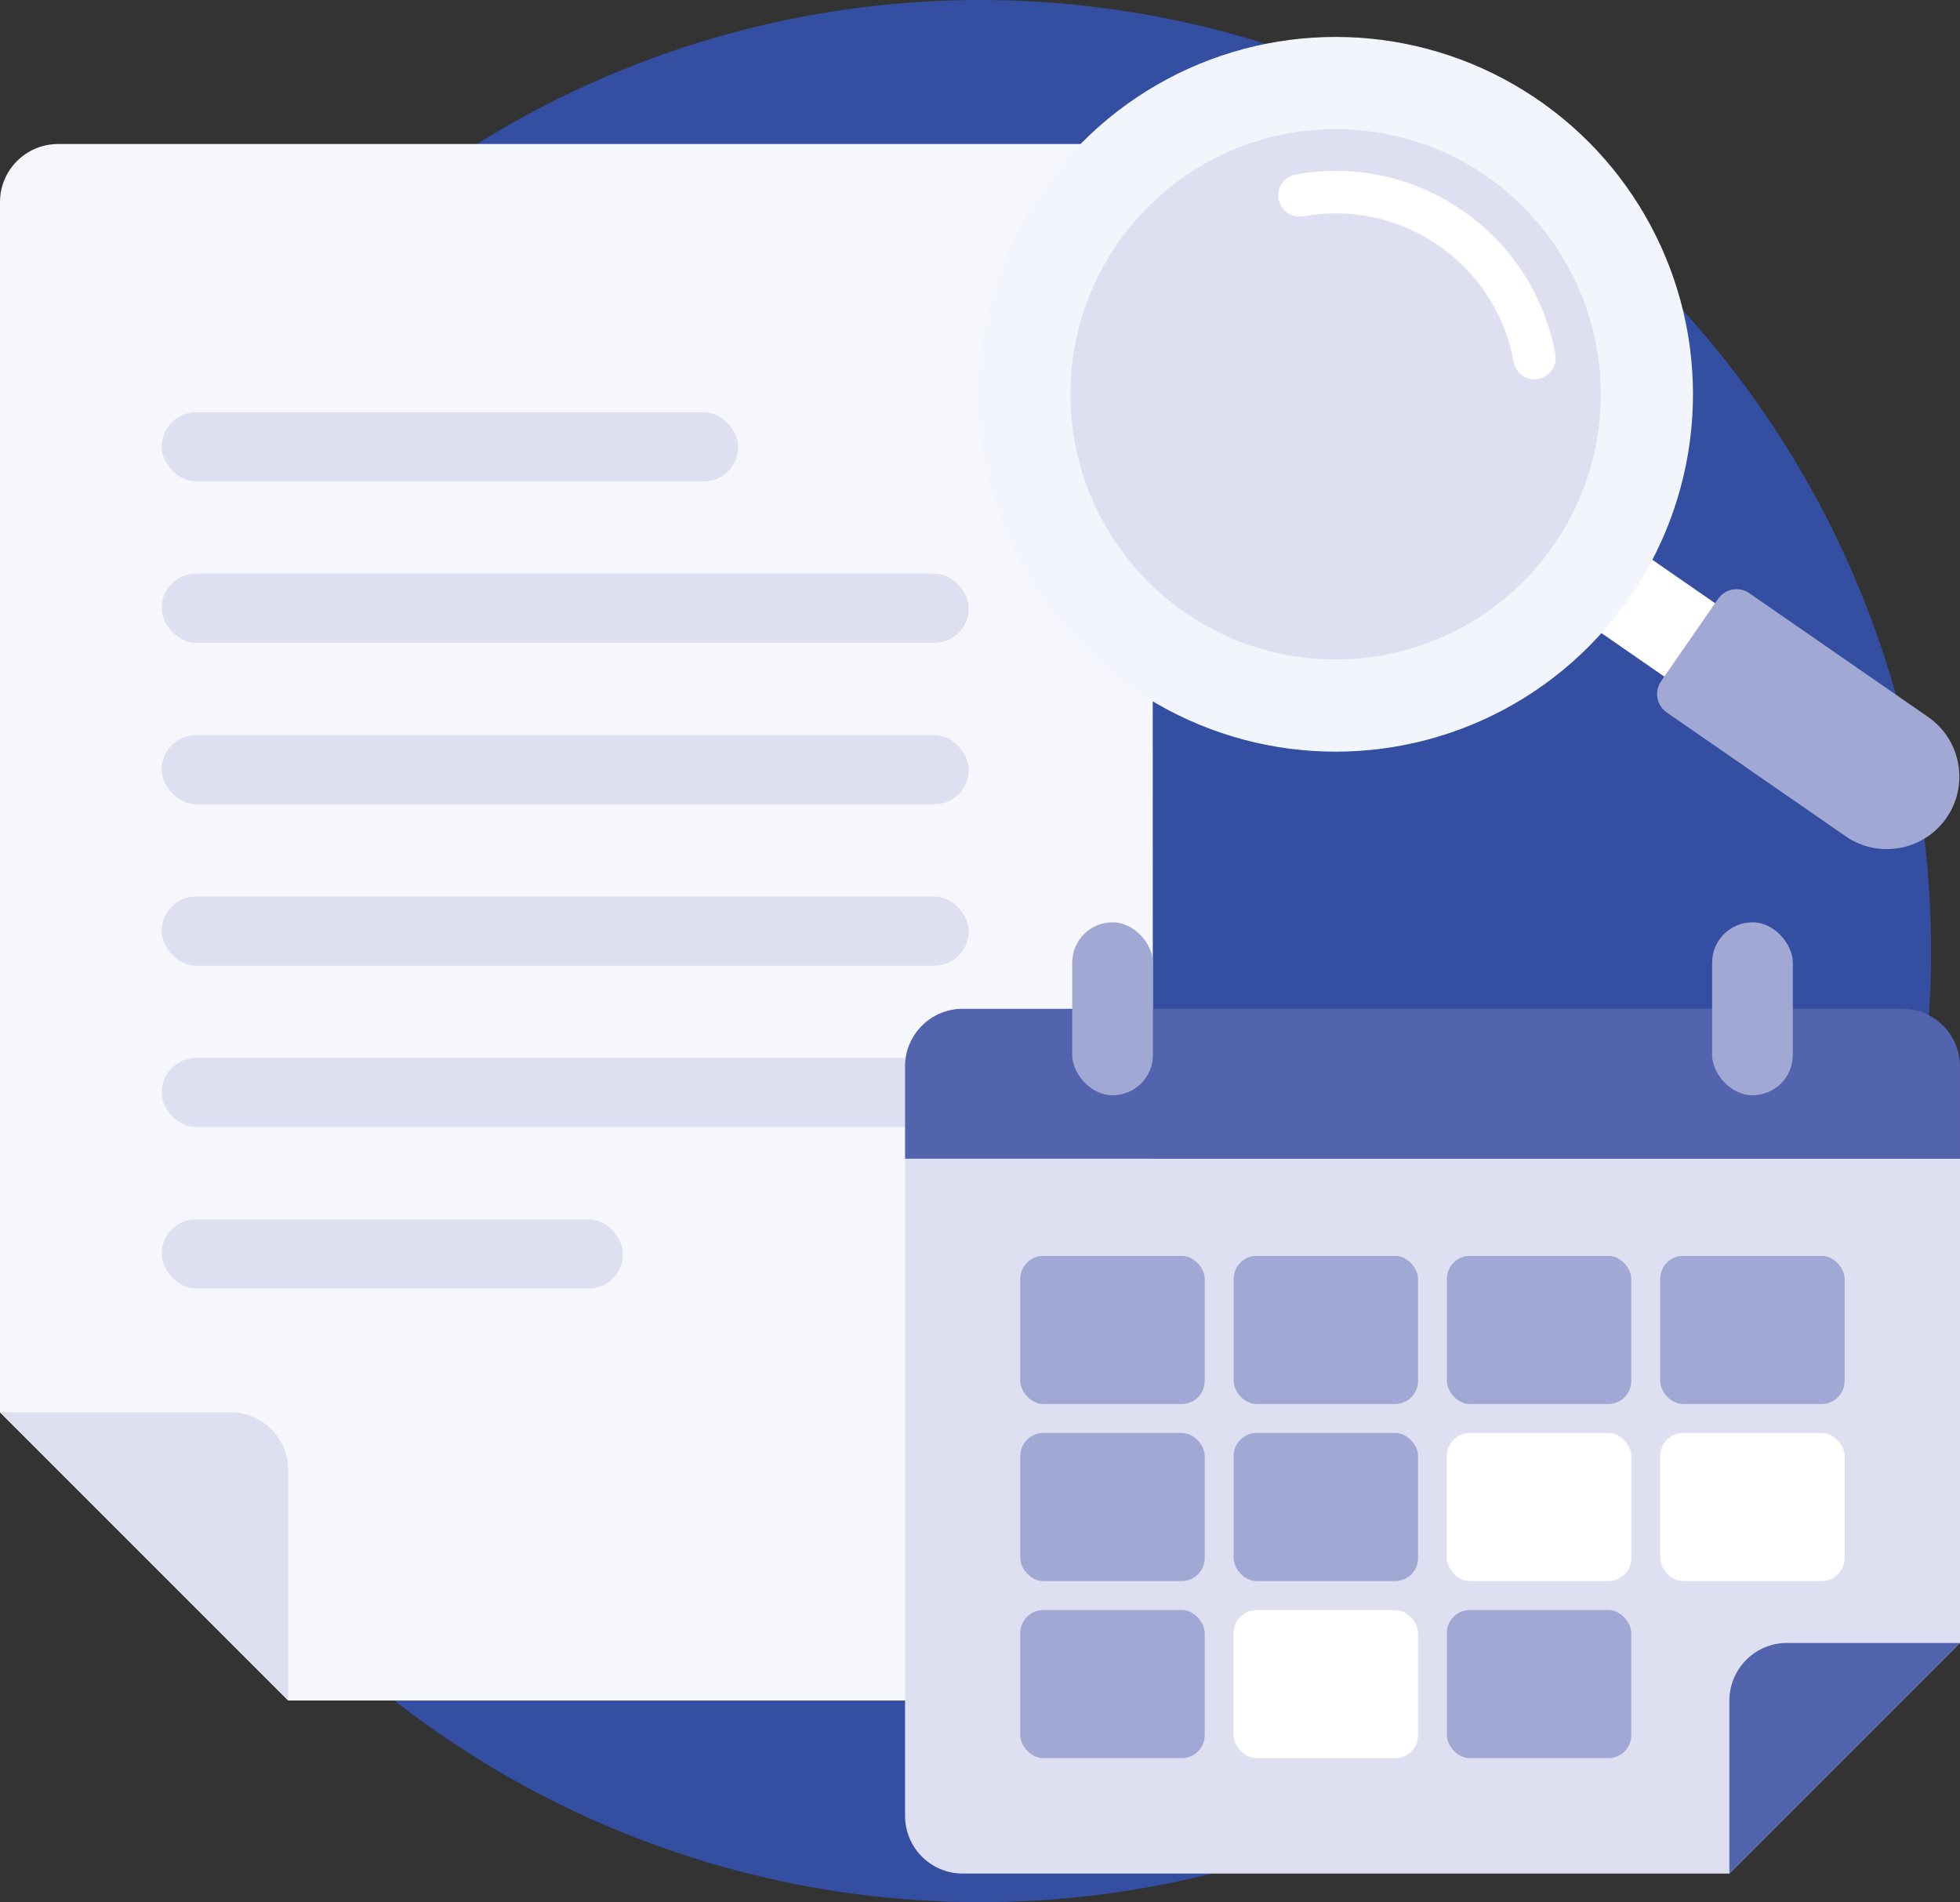
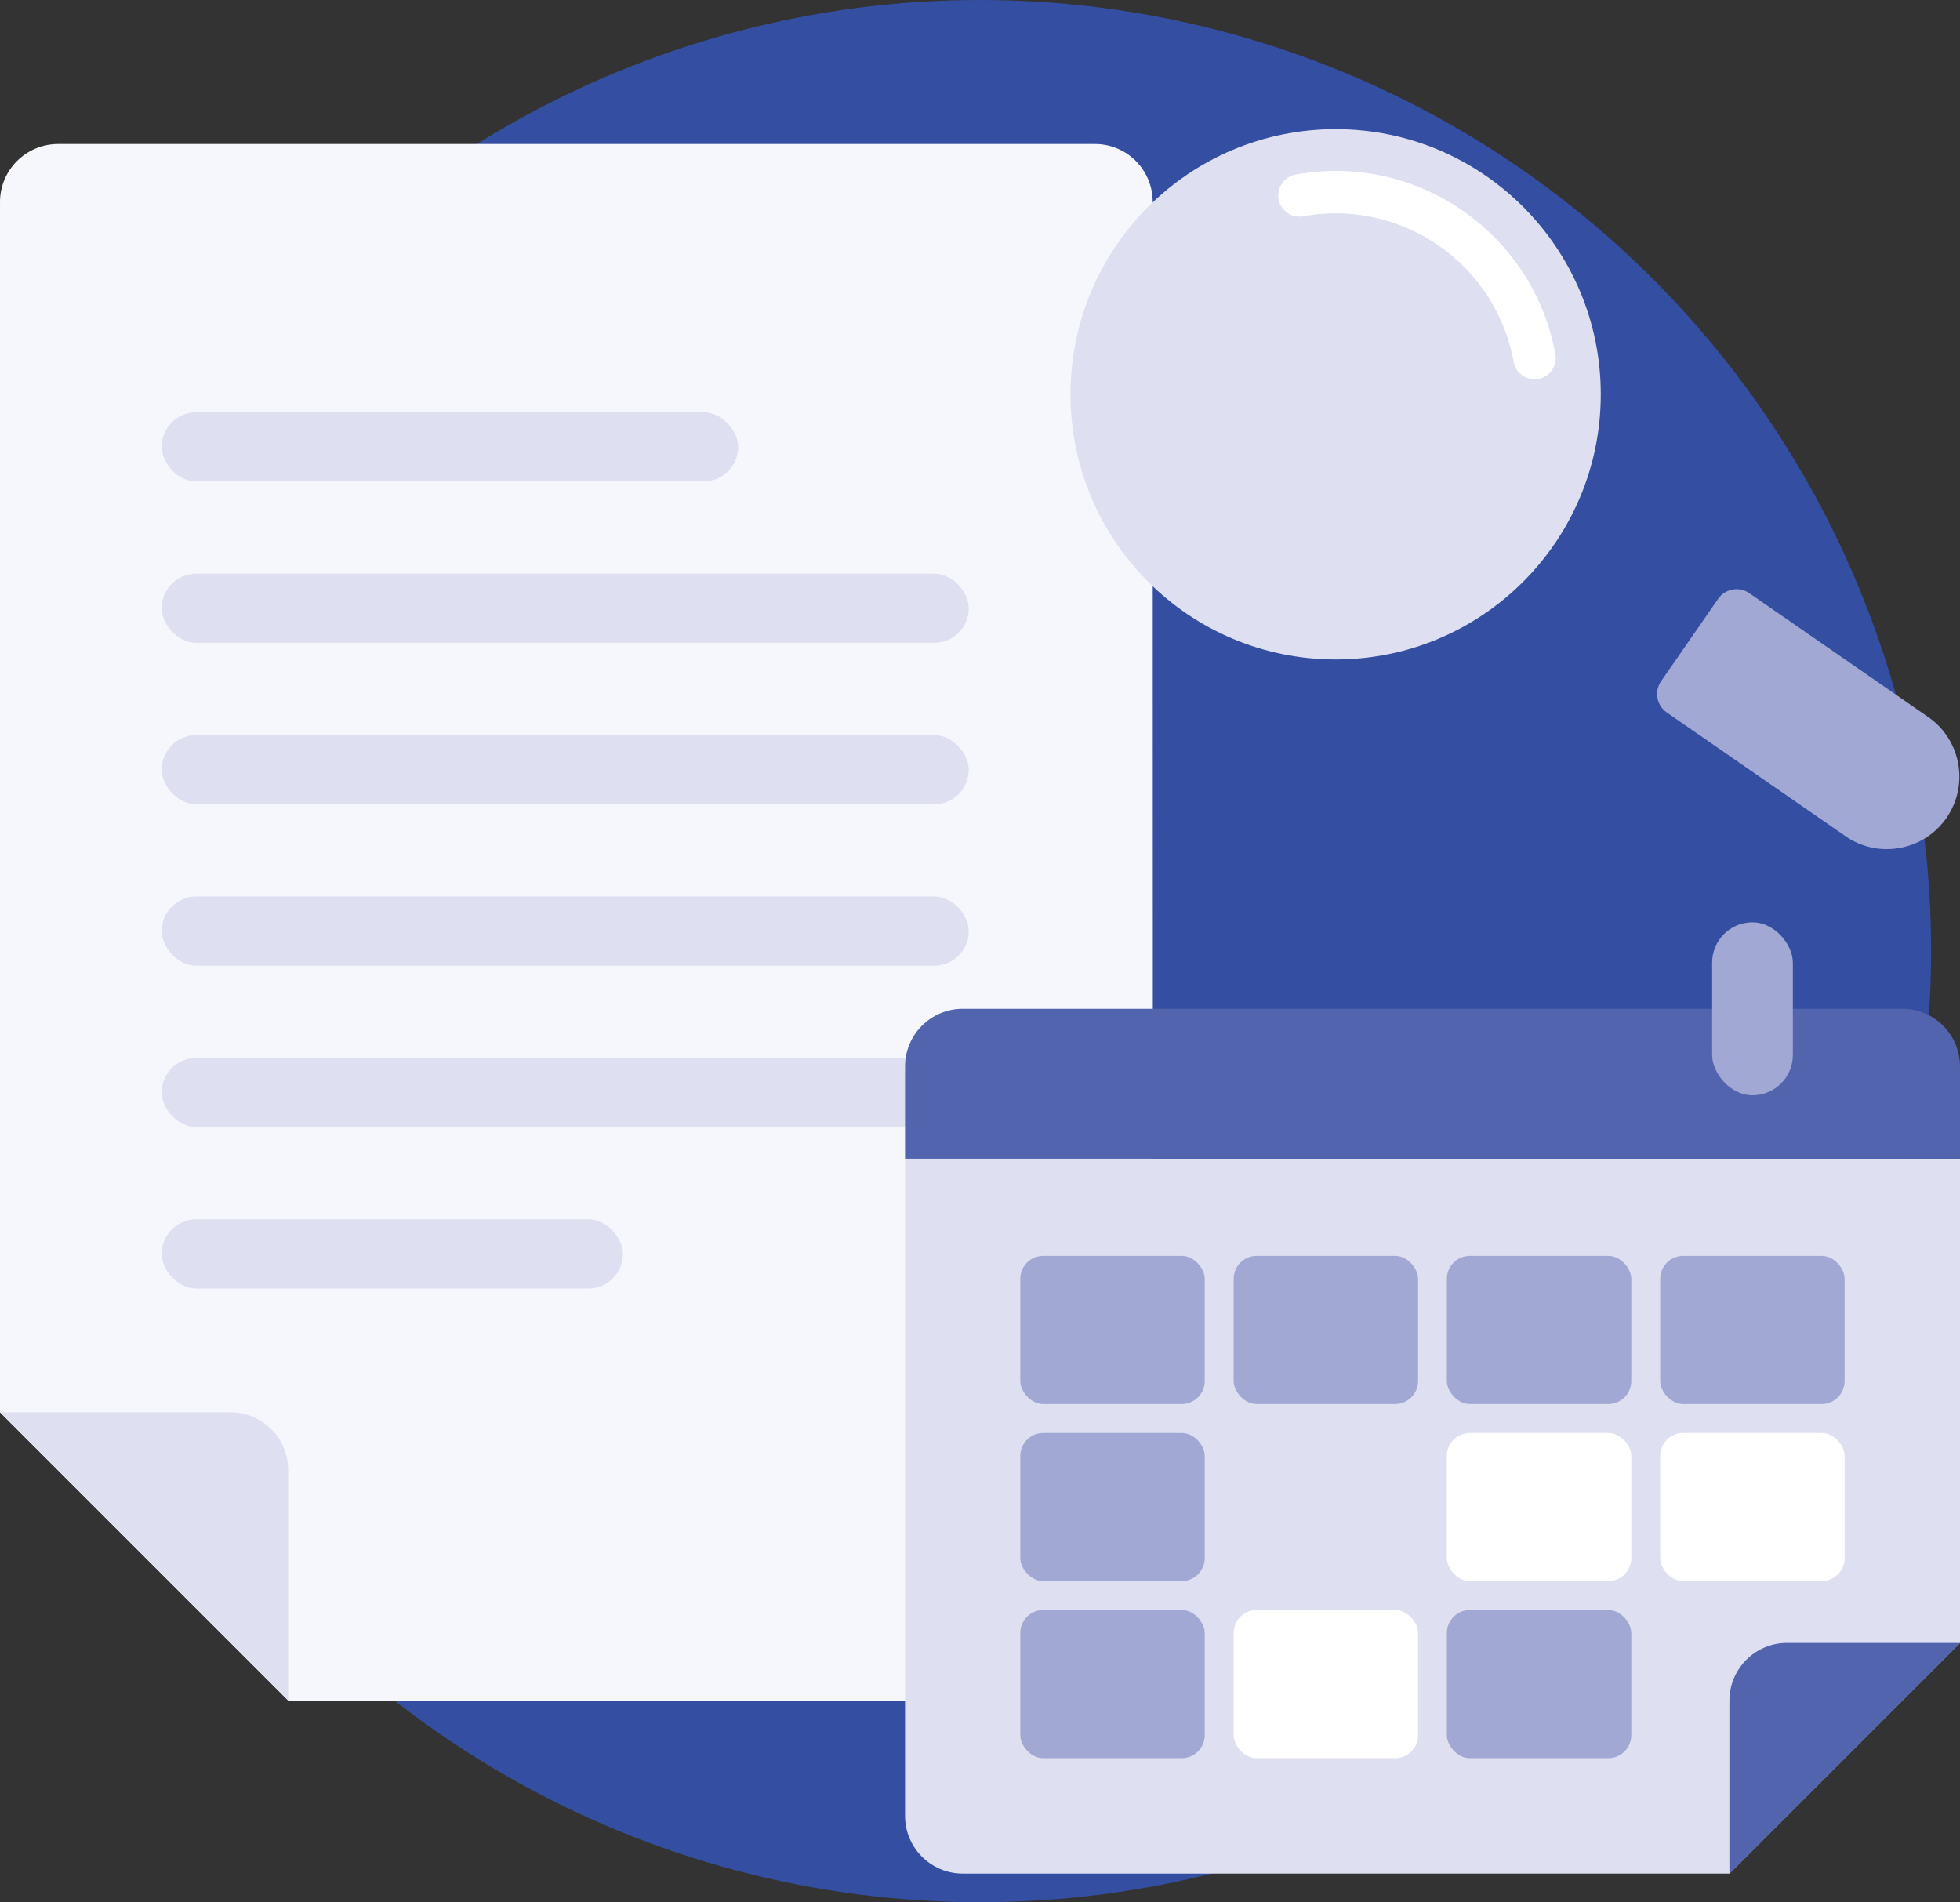
<svg xmlns="http://www.w3.org/2000/svg" viewBox="0 0 146.44 142.13">
  <rect x="0" y="0" width="146.44" height="142.13" fill="#333333" stroke="none" />
  <circle cx="73.22" cy="71.06" fill="#344ea1" r="71.06" />
  <path d="m0 105.52 21.53 21.53h60.3c2.38-.01 4.31-1.94 4.31-4.32l-.02-107.66c0-2.38-1.93-4.31-4.31-4.31h-77.5c-2.38.02-4.31 1.95-4.31 4.33z" fill="#f6f7fc" />
  <g fill="#dee0f1">
    <rect height="5.17" rx="2.58" width="34.46" x="12.08" y="91.1" />
    <rect height="5.17" rx="2.58" width="60.3" x="12.08" y="42.86" />
    <rect height="5.17" rx="2.58" width="60.3" x="12.08" y="54.92" />
    <rect height="5.17" rx="2.58" width="60.3" x="12.08" y="66.98" />
    <rect height="5.17" rx="2.58" width="60.3" x="12.08" y="79.04" />
    <rect height="5.17" rx="2.58" width="43.07" x="12.08" y="30.8" />
    <path d="m0 105.52 21.53 21.53v-17.22c0-2.38-1.92-4.31-4.3-4.31z" />
    <path d="m146.44 86.57h-78.82v49.1c0 2.38 1.93 4.31 4.31 4.31h57.28l17.23-17.23z" />
  </g>
  <path d="m146.44 122.75-17.23 17.23v-12.92c0-2.38 1.93-4.31 4.3-4.31h12.92z" fill="#5364ae" />
  <rect fill="#a2a8d4" height="11.07" rx="1.72" width="13.78" x="76.23" y="93.83" />
  <rect fill="#a2a8d4" height="11.07" rx="1.72" width="13.78" x="124.04" y="93.83" />
  <rect fill="#a2a8d4" height="11.07" rx="1.72" width="13.78" x="108.1" y="93.83" />
  <rect fill="#a2a8d4" height="11.07" rx="1.72" width="13.78" x="92.17" y="93.83" />
  <rect fill="#a2a8d4" height="11.07" rx="1.72" width="13.78" x="76.23" y="120.29" />
  <rect fill="#a2a8d4" height="11.07" rx="1.72" width="13.78" x="108.1" y="120.29" />
  <rect fill="#fff" height="11.07" rx="1.72" width="13.78" x="92.17" y="120.29" />
  <rect fill="#a2a8d4" height="11.07" rx="1.72" width="13.78" x="76.23" y="107.06" />
  <rect fill="#fff" height="11.07" rx="1.72" width="13.78" x="124.04" y="107.06" />
  <rect fill="#fff" height="11.07" rx="1.72" width="13.78" x="108.1" y="107.06" />
-   <rect fill="#a2a8d4" height="11.07" rx="1.72" width="13.78" x="92.17" y="107.06" />
  <path d="m71.93 75.37h70.2c2.38 0 4.31 1.93 4.31 4.31v6.89h-78.82v-6.89c0-2.38 1.93-4.31 4.31-4.31z" fill="#5364ae" />
-   <rect fill="#a2a8d4" height="12.92" rx="3.01" width="6.03" x="80.11" y="68.91" />
  <rect fill="#a2a8d4" height="12.92" rx="3.01" width="6.03" x="127.92" y="68.91" />
-   <path d="m118.3 33.79h6.67v21.59h-6.67z" fill="#fff" transform="matrix(.569 -.822 .822 .569 15.74 119.21)" />
-   <circle cx="99.79" cy="29.46" fill="#f2f5fb" r="26.7" />
  <circle cx="99.79" cy="29.46" fill="#dee0f1" r="19.81" />
  <path d="m97.09 14.6c8.2-1.49 16.06 3.95 17.56 12.15" fill="none" stroke="#fff" stroke-linecap="round" stroke-miterlimit="10" stroke-width="3.17" />
  <path d="m132.12 42.77h7.5c.92 0 1.67.75 1.67 1.67v16.26c0 2.99-2.43 5.42-5.42 5.42-2.99 0-5.42-2.43-5.42-5.42v-16.26c0-.92.75-1.67 1.67-1.67z" fill="#a2a8d4" transform="matrix(.569 -.822 .822 .569 13.77 135.17)" />
</svg>